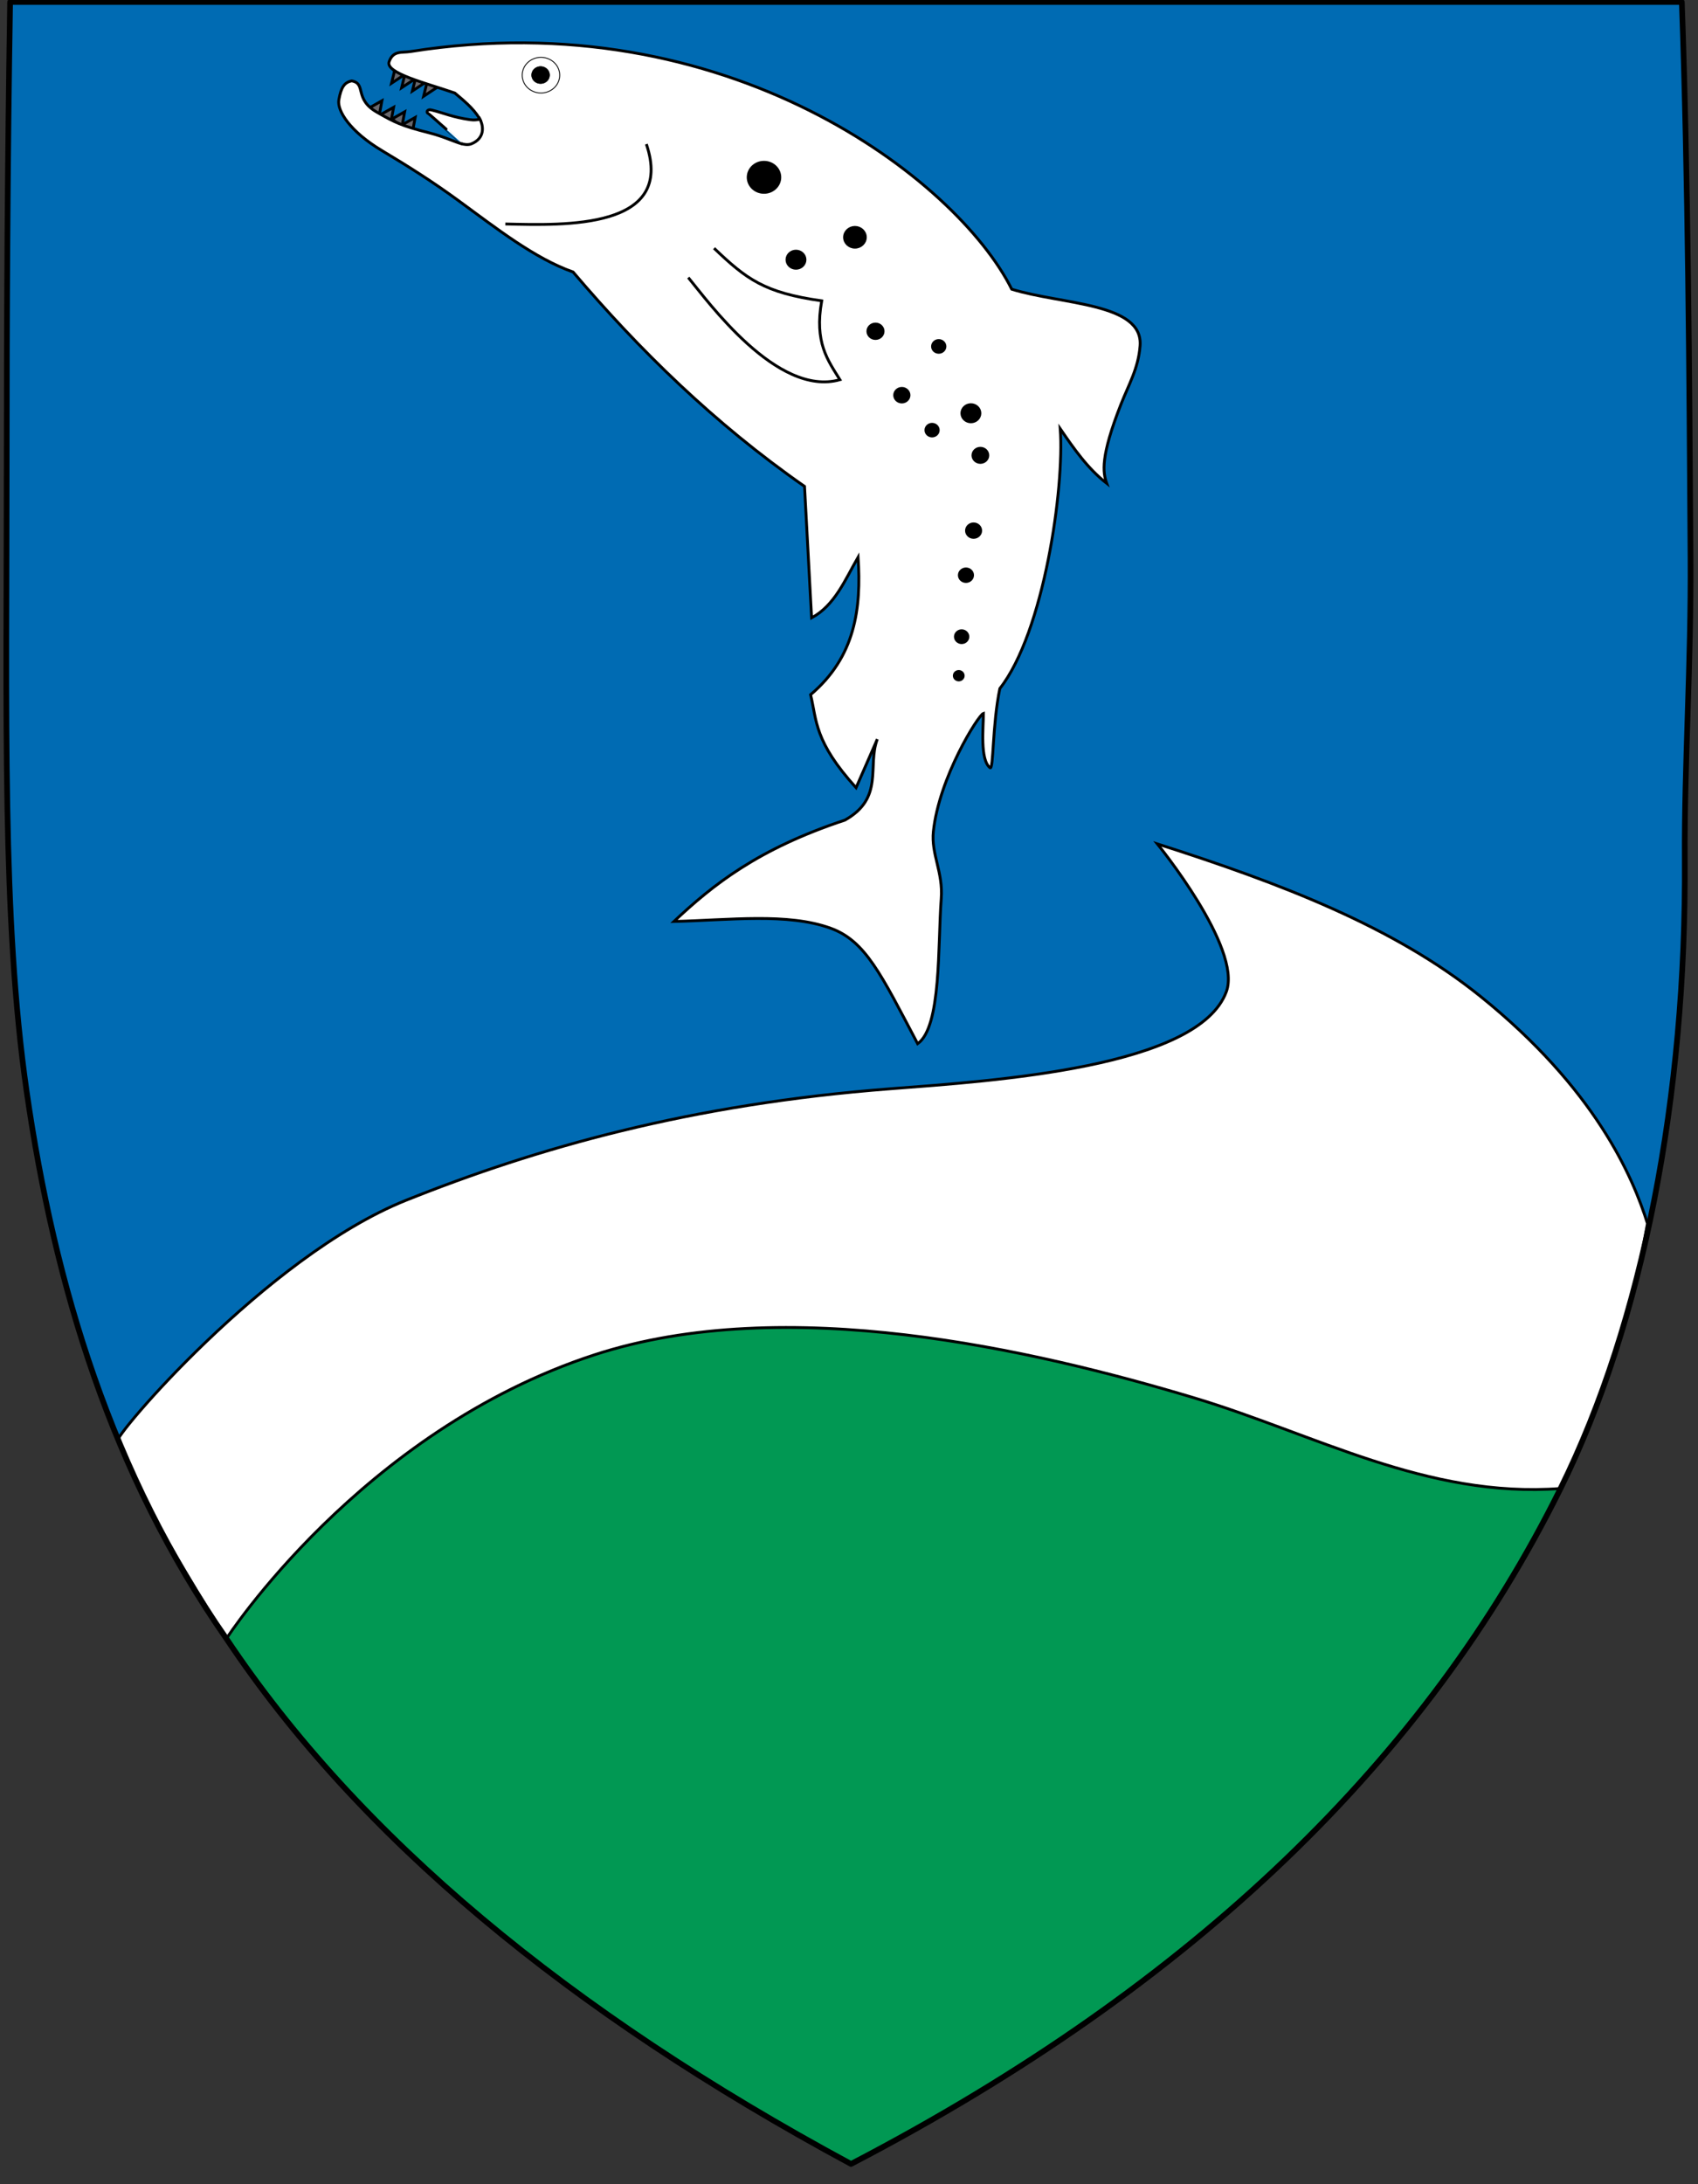
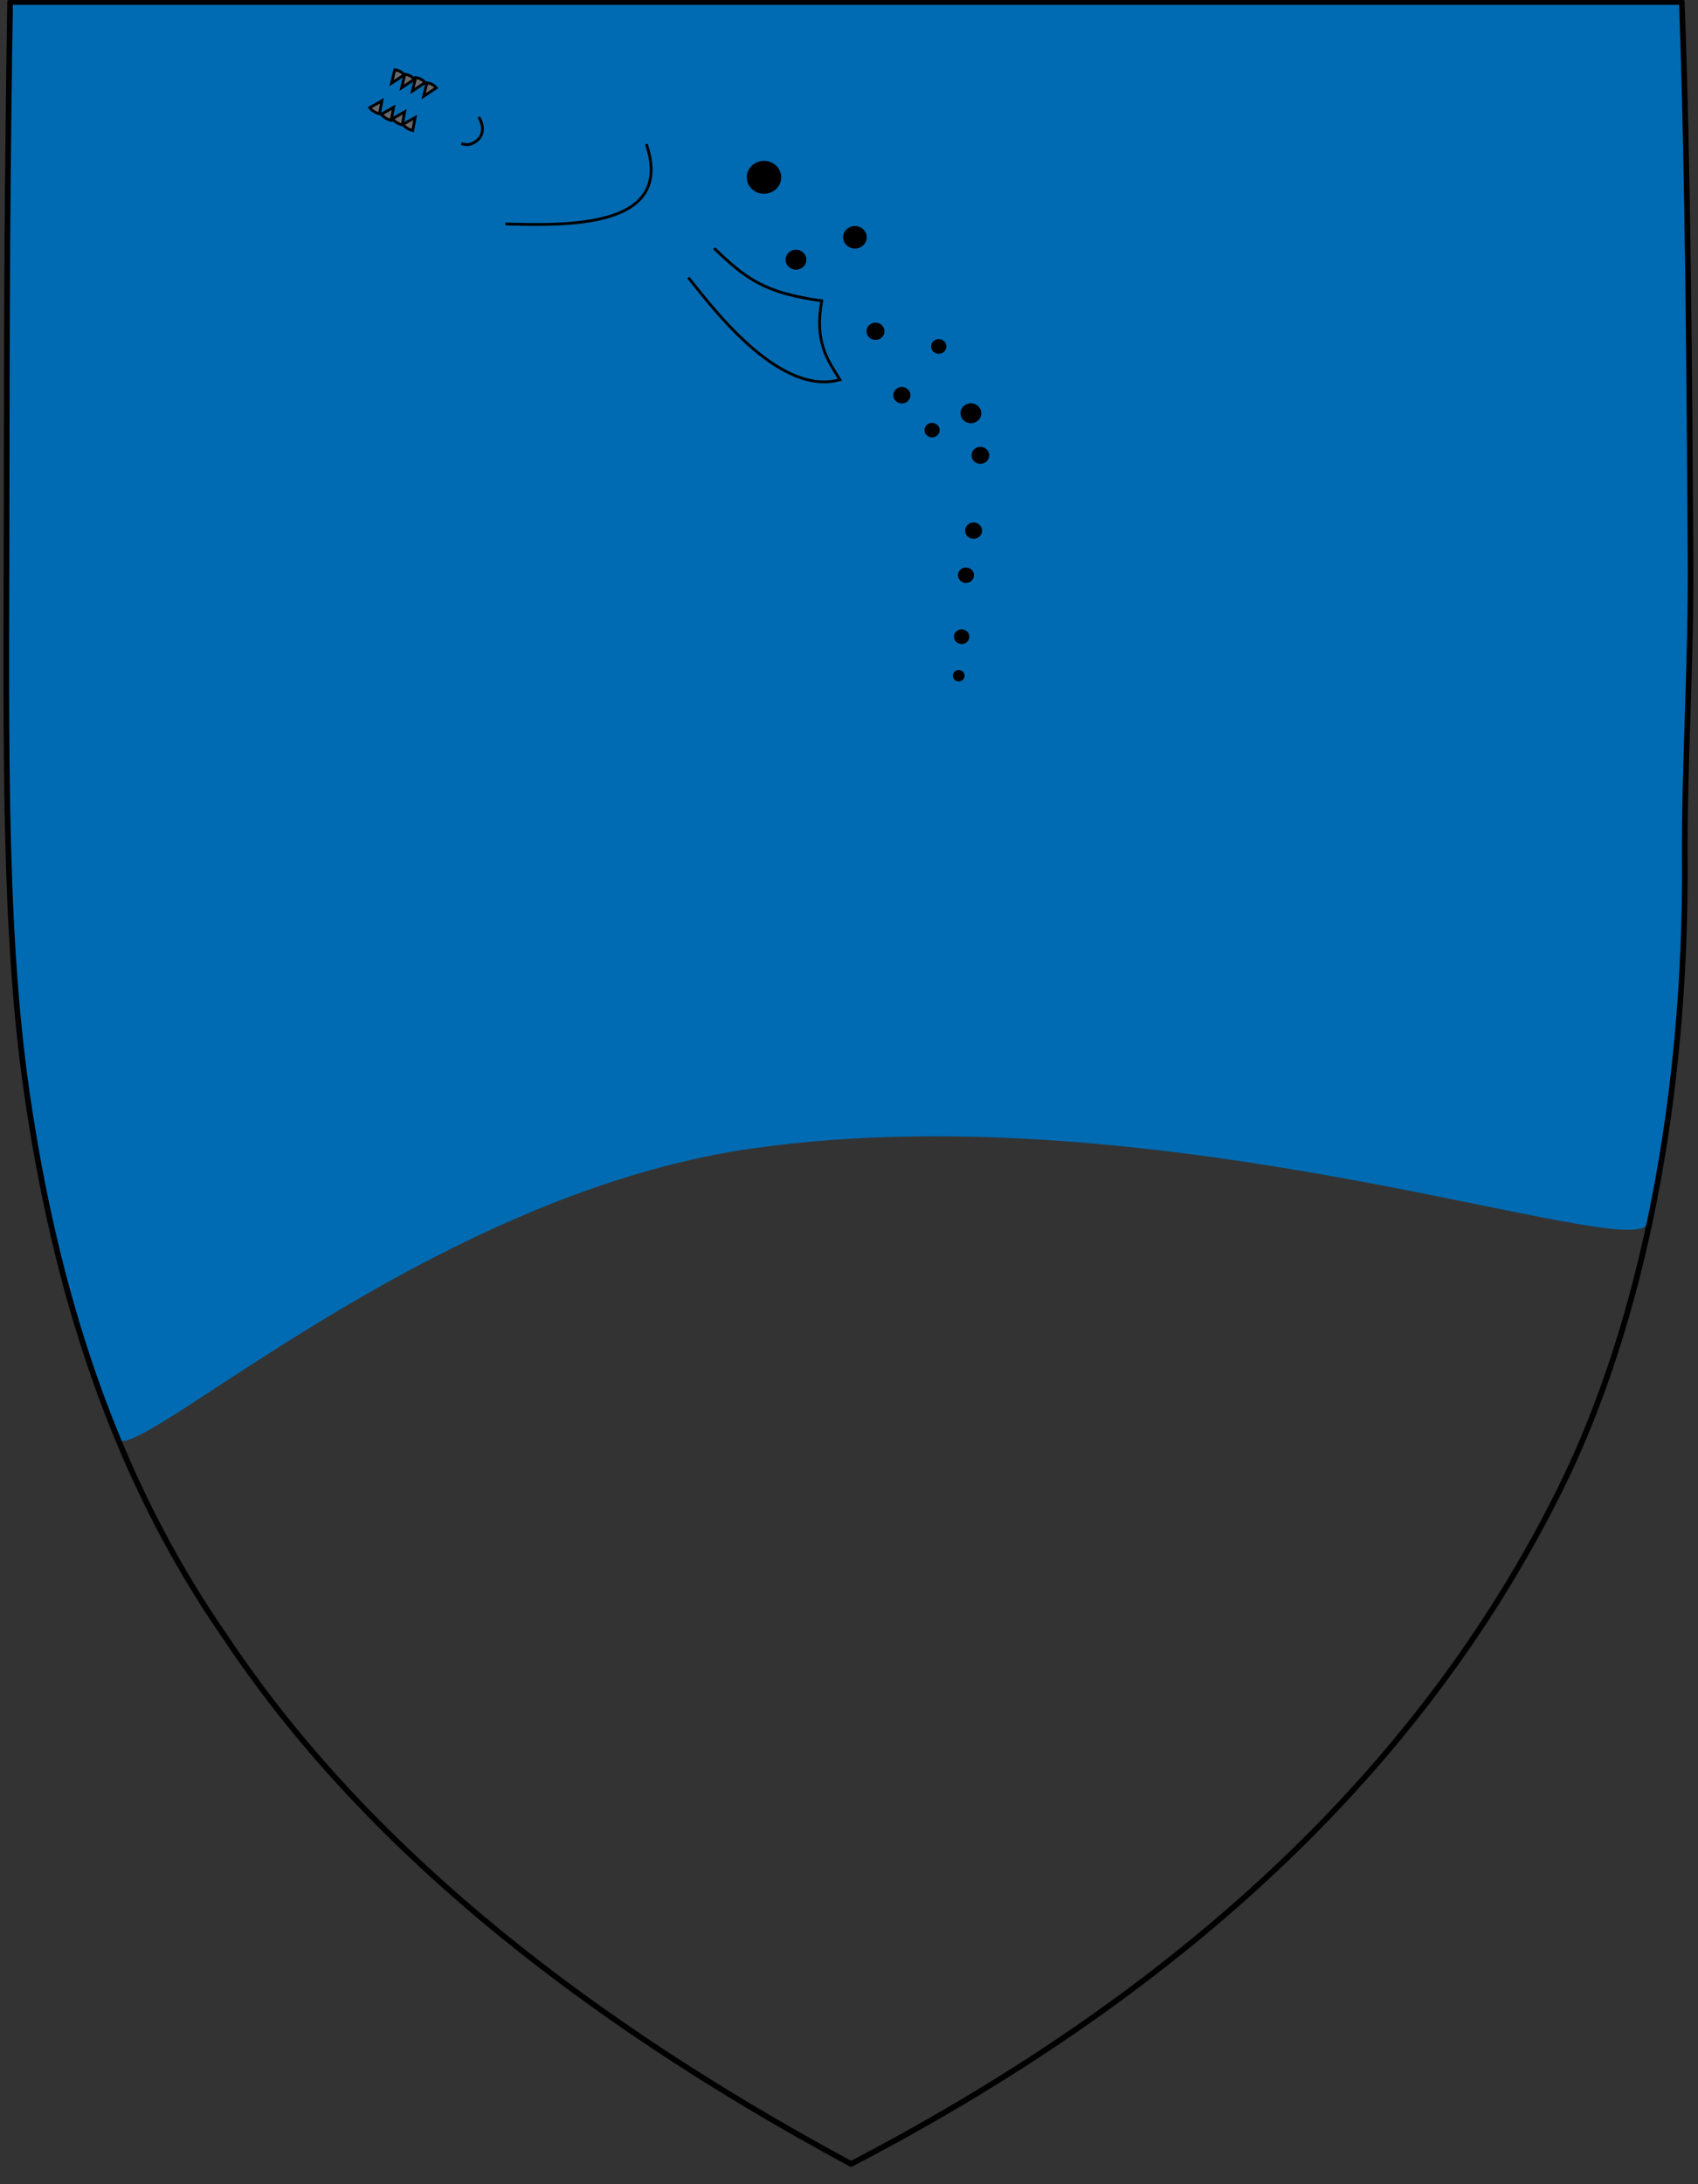
<svg xmlns="http://www.w3.org/2000/svg" xmlns:ns1="http://sodipodi.sourceforge.net/DTD/sodipodi-0.dtd" xmlns:ns2="http://www.inkscape.org/namespaces/inkscape" width="600" height="771.429" id="svg2" ns1:version="0.32" ns2:version="0.46" version="1.0" ns1:docname="Ringkoebing-Skjern_Kommune_coa.svg" ns2:output_extension="org.inkscape.output.svg.inkscape">
  <rect width="100%" height="100%" fill="#333333" stroke="none" />
  <defs id="defs4" />
  <ns1:namedview id="base" pagecolor="#e0e0e0" bordercolor="#666666" borderopacity="1.0" ns2:pageopacity="1" ns2:pageshadow="2" ns2:zoom="0.7" ns2:cx="173.60902" ns2:cy="341.58473" ns2:document-units="px" ns2:current-layer="svg2" showgrid="false" borderlayer="false" ns2:showpageshadow="false" ns2:window-width="1680" ns2:window-height="964" ns2:window-x="-4" ns2:window-y="-4" showborder="false" />
  <path style="fill:#006bb3;fill-opacity:1;fill-rule:evenodd;stroke:none;stroke-width:1px;stroke-linecap:butt;stroke-linejoin:miter;stroke-opacity:1" d="M 582.143,432.143 C 577.167,446.542 411.279,384.873 265.588,405.652 C 150.228,422.105 46.387,519.631 41.25,508.036 C 29.598,481.735 16.023,436.926 9.405,385.41 C 1.578,324.478 2.347,252.064 2.365,162.322 C 2.376,112.349 2.635,57.946 3.571,0.715 L 594.286,0.715 C 596.533,63.057 596.911,131.816 597.359,196.786 C 597.618,234.275 596.175,270.713 595.332,303.61 C 593.915,358.87 590.271,404.85 582.143,432.143 z" id="Shield-BG-Blue" ns1:nodetypes="cscssccssc" />
-   <path style="fill:#019853;fill-rule:evenodd;stroke:none;stroke-width:1px;stroke-linecap:butt;stroke-linejoin:miter;stroke-opacity:1;fill-opacity:1" d="M 298.29,449.821 C 408.259,444.301 562.169,496.699 551.429,525.715 C 502.684,619.712 422.754,700.749 300.714,764.286 C 200.802,710.443 126.712,648.756 80,578.75 C 101.417,504.436 122.101,458.666 298.29,449.821 z" id="Shield-BG-Green" ns1:nodetypes="ccccs" />
-   <path style="fill:#ffffff;fill-rule:evenodd;stroke:#000000;stroke-width:1px;stroke-linecap:butt;stroke-linejoin:miter;stroke-opacity:1;fill-opacity:1" d="M 408.959,298.054 C 452.753,312.059 492.588,327.337 523.054,351.844 C 563.756,384.586 577.013,415.73 582.143,432.143 C 574.727,473.622 563.358,498.484 551.429,525.715 C 504.111,529.241 464.653,506.48 421.739,493.637 C 365.044,476.67 277.59,456.509 210.112,478.485 C 127.434,505.411 80,578.75 80,578.75 C 66.162,556.561 52.826,535.07 41.629,508.92 C 39.108,508.616 93.778,443.817 143.442,423.937 C 189.47,405.511 243.883,389.965 314.663,384.541 C 351.623,381.708 423.607,377.031 433.355,350.195 C 438.957,334.774 408.959,298.054 408.959,298.054 z" id="Shield-BG-White" ns1:nodetypes="csccssccsssc" />
  <g id="Fish">
    <path id="Fish-Teeth" style="fill:#69686d;fill-opacity:1;fill-rule:evenodd;stroke:#000000;stroke-width:1px;stroke-linecap:butt;stroke-linejoin:miter;stroke-opacity:1" d="M 130.639,38.025 L 134.953,35.595 L 134.093,40.214 C 132.45,39.772 131.363,39.004 130.639,38.025 z M 134.771,40.331 L 139.085,37.901 L 138.225,42.521 C 136.582,42.078 135.495,41.311 134.771,40.331 z M 138.679,41.927 L 142.994,39.496 L 142.133,44.116 C 140.491,43.674 139.404,42.906 138.679,41.927 z M 142.389,43.92 L 146.704,41.49 L 145.843,46.11 C 144.2,45.667 143.114,44.9 142.389,43.92 z M 154.152,31.051 L 149.688,34 L 150.848,29.237 C 152.459,29.495 153.493,30.145 154.152,31.051 z M 150.18,29.196 L 145.715,32.146 L 146.876,27.382 C 148.486,27.64 149.52,28.291 150.18,29.196 z M 146.384,28.034 L 141.92,30.984 L 143.08,26.22 C 144.691,26.478 145.725,27.129 146.384,28.034 z M 142.812,26.447 L 138.348,29.397 L 139.509,24.633 C 141.119,24.891 142.153,25.542 142.812,26.447 z" />
-     <path ns1:nodetypes="csscssscccccccccscsscscccsscsccscscsc" id="Fish-BG" d="M 163.574,50.927 C 160.723,50.198 156.918,48.256 151.783,46.953 C 141.725,44.4 139.516,43.237 133.214,39.643 C 124.974,34.944 129.586,29.538 124.286,28.572 C 121.698,29.094 120.531,30.778 119.732,35.268 C 119.049,39.11 123.686,46.467 135,53.215 C 144.455,58.854 153.125,64.366 162.012,70.864 C 175.608,80.805 188.964,91.291 202.5,96.072 C 225.966,123.629 252.271,149.453 284.286,171.786 L 286.786,218.215 C 294.993,213.803 298.602,204.793 303.214,196.786 C 304.415,214.864 302.224,232 286.429,245.358 C 288.634,254.509 287.662,261.845 302.5,278.215 L 310,261.072 C 306.399,270.631 312.532,281.811 298.571,289.643 C 267.844,299.814 251.962,312.458 238.143,325.447 C 257.938,324.969 278.278,322.328 293.491,327.832 C 305.849,332.303 311.319,344.131 324.259,368.631 C 332.703,362.661 331.34,333.973 332.593,317.365 C 333.299,307.998 328.963,301.696 329.815,293.627 C 331.828,274.564 345.713,252.545 347.492,251.958 C 347.499,256.904 346.224,268.302 349.828,271.151 C 351.118,272.17 350.618,256.004 353.301,243.182 C 368.884,223.337 376.163,172.341 374.643,151.429 C 379.485,158.492 384.367,165.515 391.071,170.715 C 389.673,166.87 388.808,161.36 396.071,142.858 C 398.809,135.884 402.25,130.133 402.857,122.143 C 404.031,106.861 375.071,107.611 357.5,102.143 C 338.099,63.339 256.795,0.49 145,18.215 C 141.928,18.702 138.95,17.745 137.5,21.786 C 136.073,25.822 150.304,29.268 160.714,32.858 C 163.109,34.901 167.364,38.214 169.37,41.815 L 169.554,42.143 C 168.521,42.301 167.641,42.496 166.116,42.277 C 159.923,41.39 157.127,40.015 152.634,38.884 C 150.85,38.352 150.461,39.788 151.384,40.134 C 151.69,40.249 163.614,50.927 163.574,50.927 z" style="fill:#ffffff;fill-opacity:1;fill-rule:evenodd;stroke:#000000;stroke-width:1px;stroke-linecap:butt;stroke-linejoin:miter;stroke-opacity:1" />
    <path id="Fish-FG" style="fill:none;fill-rule:evenodd;stroke:#000000;stroke-width:1px;stroke-linecap:butt;stroke-linejoin:miter;stroke-opacity:1" d="M 178.571,79.108 C 199.754,79.607 238.616,80.995 228.393,50.893 M 243.214,98.036 C 249.953,106.151 274.566,140.405 296.786,134.108 C 292.525,127.222 287.705,120.971 290.357,106.25 C 270.024,103.404 263.754,98.561 252.321,87.679 M 162.991,50.715 C 163.928,51.05 165.359,51.244 166.473,50.849 C 171.343,48.92 171.159,44.505 169.152,41.295" ns1:nodetypes="ccccccccc" />
    <g id="Eye">
-       <path transform="matrix(0.149,0,0,0.149,207.948,26.516)" ns1:open="true" ns1:end="6.2788417" ns1:start="0" d="M -92.143,0 A 21.429,20.368 0 1 1 -92.143,-0.088" ns1:ry="20.367657" ns1:rx="21.428572" ns1:cy="0.00044387061" ns1:cx="-113.57143" id="path3233" style="opacity:1;fill:#000000;fill-opacity:1;fill-rule:evenodd;stroke:#000000;stroke-width:1;stroke-linecap:round;stroke-linejoin:round;stroke-miterlimit:4;stroke-dasharray:none;stroke-dashoffset:0;stroke-opacity:1" ns1:type="arc" />
-       <path transform="matrix(0.309,0,0,0.309,226.245,26.568)" ns1:open="true" ns1:end="6.2788417" ns1:start="0" d="M -92.143,0 A 21.429,20.368 0 1 1 -92.143,-0.088" ns1:ry="20.367657" ns1:rx="21.428572" ns1:cy="0.00044387061" ns1:cx="-113.57143" id="path3235" style="opacity:1;fill:none;fill-opacity:1;fill-rule:evenodd;stroke:#000000;stroke-width:1;stroke-linecap:round;stroke-linejoin:round;stroke-miterlimit:4;stroke-dasharray:none;stroke-dashoffset:0;stroke-opacity:1" ns1:type="arc" />
-     </g>
+       </g>
    <path id="Dots" style="fill:#000000;fill-opacity:1;fill-rule:evenodd;stroke:#000000;stroke-width:1;stroke-linecap:round;stroke-linejoin:round;stroke-miterlimit:4;stroke-dashoffset:0;stroke-opacity:1" d="M 312.051,117.001 C 312.051,118.413 310.845,119.559 309.359,119.559 C 307.873,119.559 306.668,118.413 306.668,117.001 C 306.668,115.589 307.873,114.442 309.359,114.442 C 310.841,114.442 312.044,115.581 312.051,116.99 M 275.555,62.625 C 275.555,65.558 273.05,67.939 269.963,67.939 C 266.877,67.939 264.372,65.558 264.372,62.625 C 264.372,59.691 266.877,57.31 269.963,57.31 C 273.041,57.31 275.541,59.676 275.555,62.602 M 284.45,91.723 C 284.45,93.394 283.023,94.75 281.264,94.75 C 279.506,94.75 278.079,93.394 278.079,91.723 C 278.079,90.051 279.506,88.695 281.264,88.695 C 283.018,88.695 284.442,90.043 284.45,91.709 M 305.778,83.806 C 305.778,85.737 304.129,87.303 302.099,87.303 C 300.068,87.303 298.42,85.737 298.42,83.806 C 298.42,81.876 300.068,80.31 302.099,80.31 C 304.124,80.31 305.769,81.866 305.778,83.791 M 346.258,145.955 C 346.258,147.626 344.831,148.983 343.073,148.983 C 341.315,148.983 339.888,147.626 339.888,145.955 C 339.888,144.284 341.315,142.928 343.073,142.928 C 344.826,142.928 346.251,144.275 346.258,145.942 M 349.058,160.823 C 349.058,162.205 347.878,163.327 346.423,163.327 C 344.969,163.327 343.789,162.205 343.789,160.823 C 343.789,159.441 344.969,158.32 346.423,158.32 C 347.874,158.32 349.051,159.434 349.058,160.812 M 331.535,151.921 C 331.535,153.065 330.558,153.994 329.355,153.994 C 328.151,153.994 327.174,153.065 327.174,151.921 C 327.174,150.777 328.151,149.849 329.355,149.849 C 330.555,149.849 331.53,150.772 331.535,151.912 M 321.208,139.579 C 321.208,140.91 320.071,141.99 318.671,141.99 C 317.271,141.99 316.134,140.91 316.134,139.579 C 316.134,138.248 317.271,137.167 318.671,137.167 C 320.068,137.167 321.202,138.241 321.208,139.568 M 340.361,238.653 C 340.361,239.483 339.653,240.156 338.78,240.156 C 337.907,240.156 337.199,239.483 337.199,238.653 C 337.199,237.823 337.907,237.15 338.78,237.15 C 339.65,237.15 340.357,237.819 340.361,238.646 M 342.018,224.873 C 342.018,226.034 341.026,226.977 339.805,226.977 C 338.584,226.977 337.592,226.034 337.592,224.873 C 337.592,223.712 338.584,222.77 339.805,222.77 C 341.023,222.77 342.012,223.706 342.018,224.864 M 343.669,203.155 C 343.669,204.384 342.62,205.382 341.327,205.382 C 340.034,205.382 338.984,204.384 338.984,203.155 C 338.984,201.926 340.034,200.929 341.327,200.929 C 342.616,200.929 343.663,201.92 343.669,203.145 M 346.534,187.41 C 346.534,188.726 345.41,189.794 344.025,189.794 C 342.641,189.794 341.517,188.726 341.517,187.41 C 341.517,186.094 342.641,185.026 344.025,185.026 C 345.406,185.026 346.528,186.088 346.534,187.4M 333.907,122.357 C 333.907,123.51 332.922,124.446 331.709,124.446 C 330.495,124.446 329.511,123.51 329.511,122.357 C 329.511,121.204 330.495,120.268 331.709,120.268 C 332.919,120.268 333.902,121.198 333.907,122.348" />
  </g>
  <path ns1:nodetypes="ccsssccssc" id="Shield-Frame" d="M 3.571,0.715 L 594.286,0.715 C 596.533,63.057 596.911,131.816 597.359,196.786 C 597.618,234.275 595.113,270.71 595.332,303.61 C 595.886,387.154 580.575,466.845 551.429,525.715 C 504.461,620.579 422.754,700.749 300.714,764.286 C 200.802,710.443 126.712,648.756 80,578.75 C 39.574,520.762 19.378,454.65 9.405,385.41 C 0.648,324.611 2.347,252.064 2.365,162.322 C 2.376,112.349 2.635,57.946 3.571,0.715 z" style="fill:none;fill-rule:evenodd;stroke:#000000;stroke-width:2;stroke-linecap:round;stroke-linejoin:round;stroke-opacity:1;stroke-miterlimit:4;stroke-dasharray:none" />
</svg>